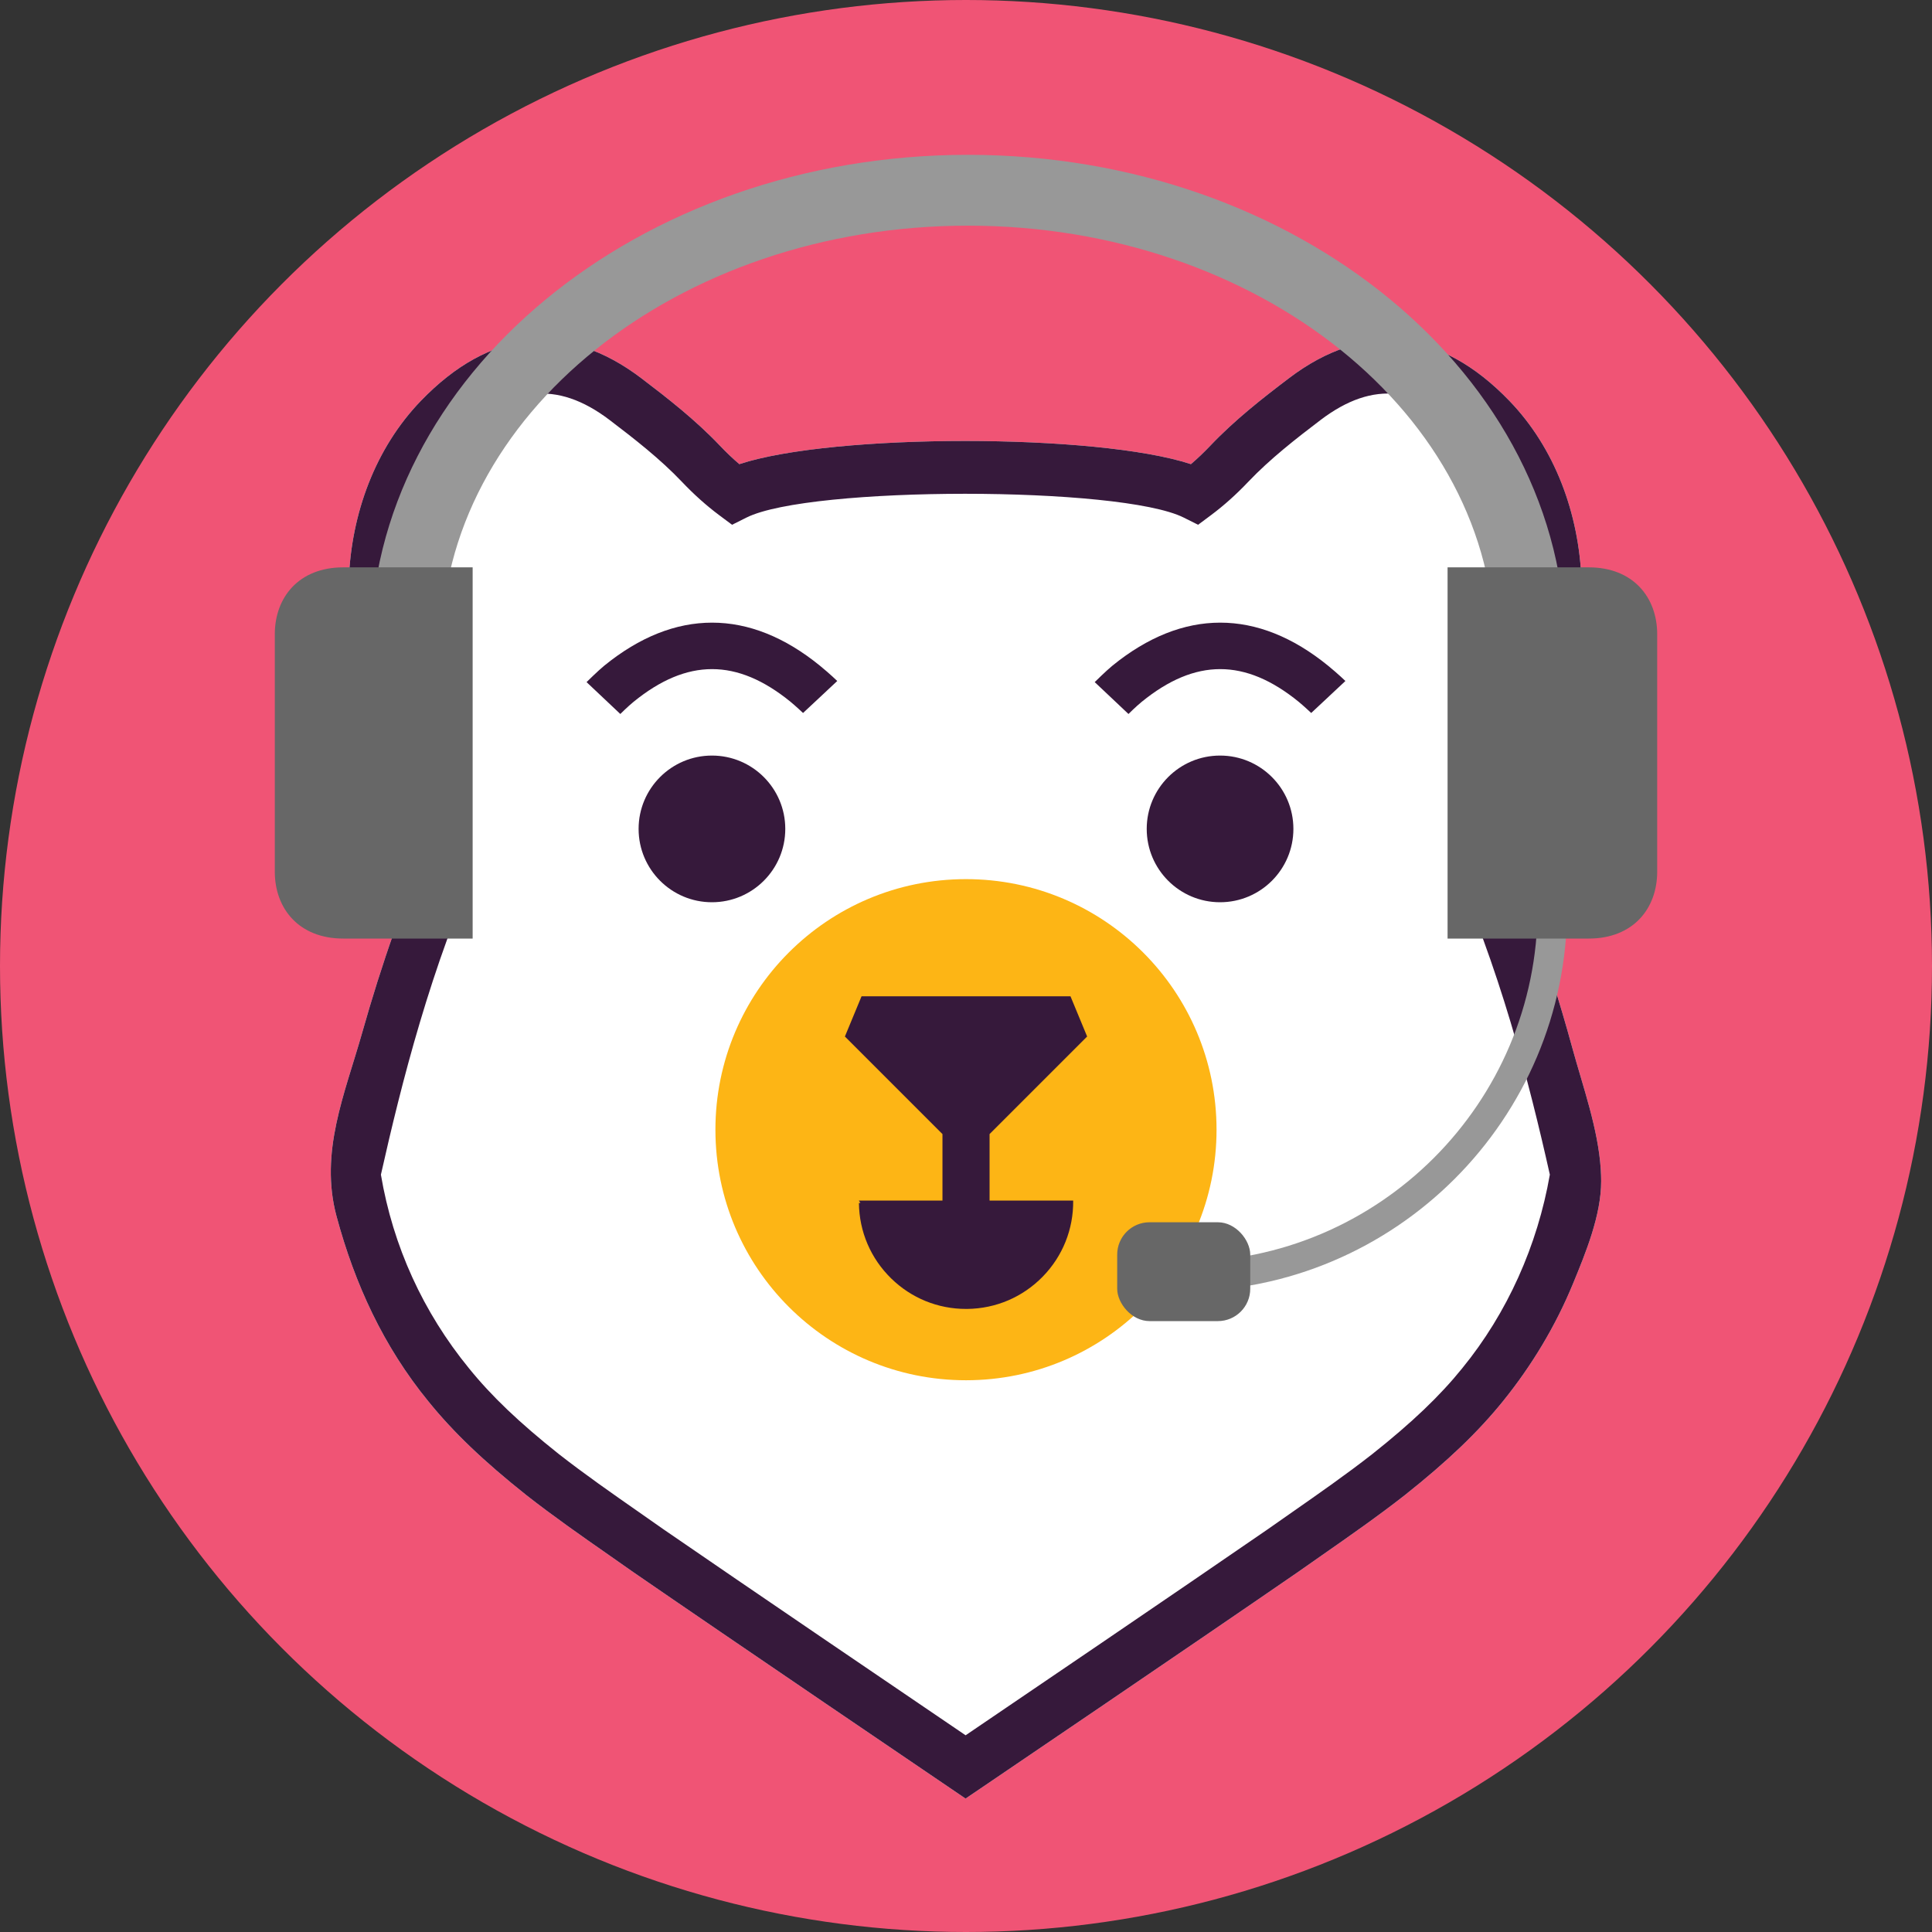
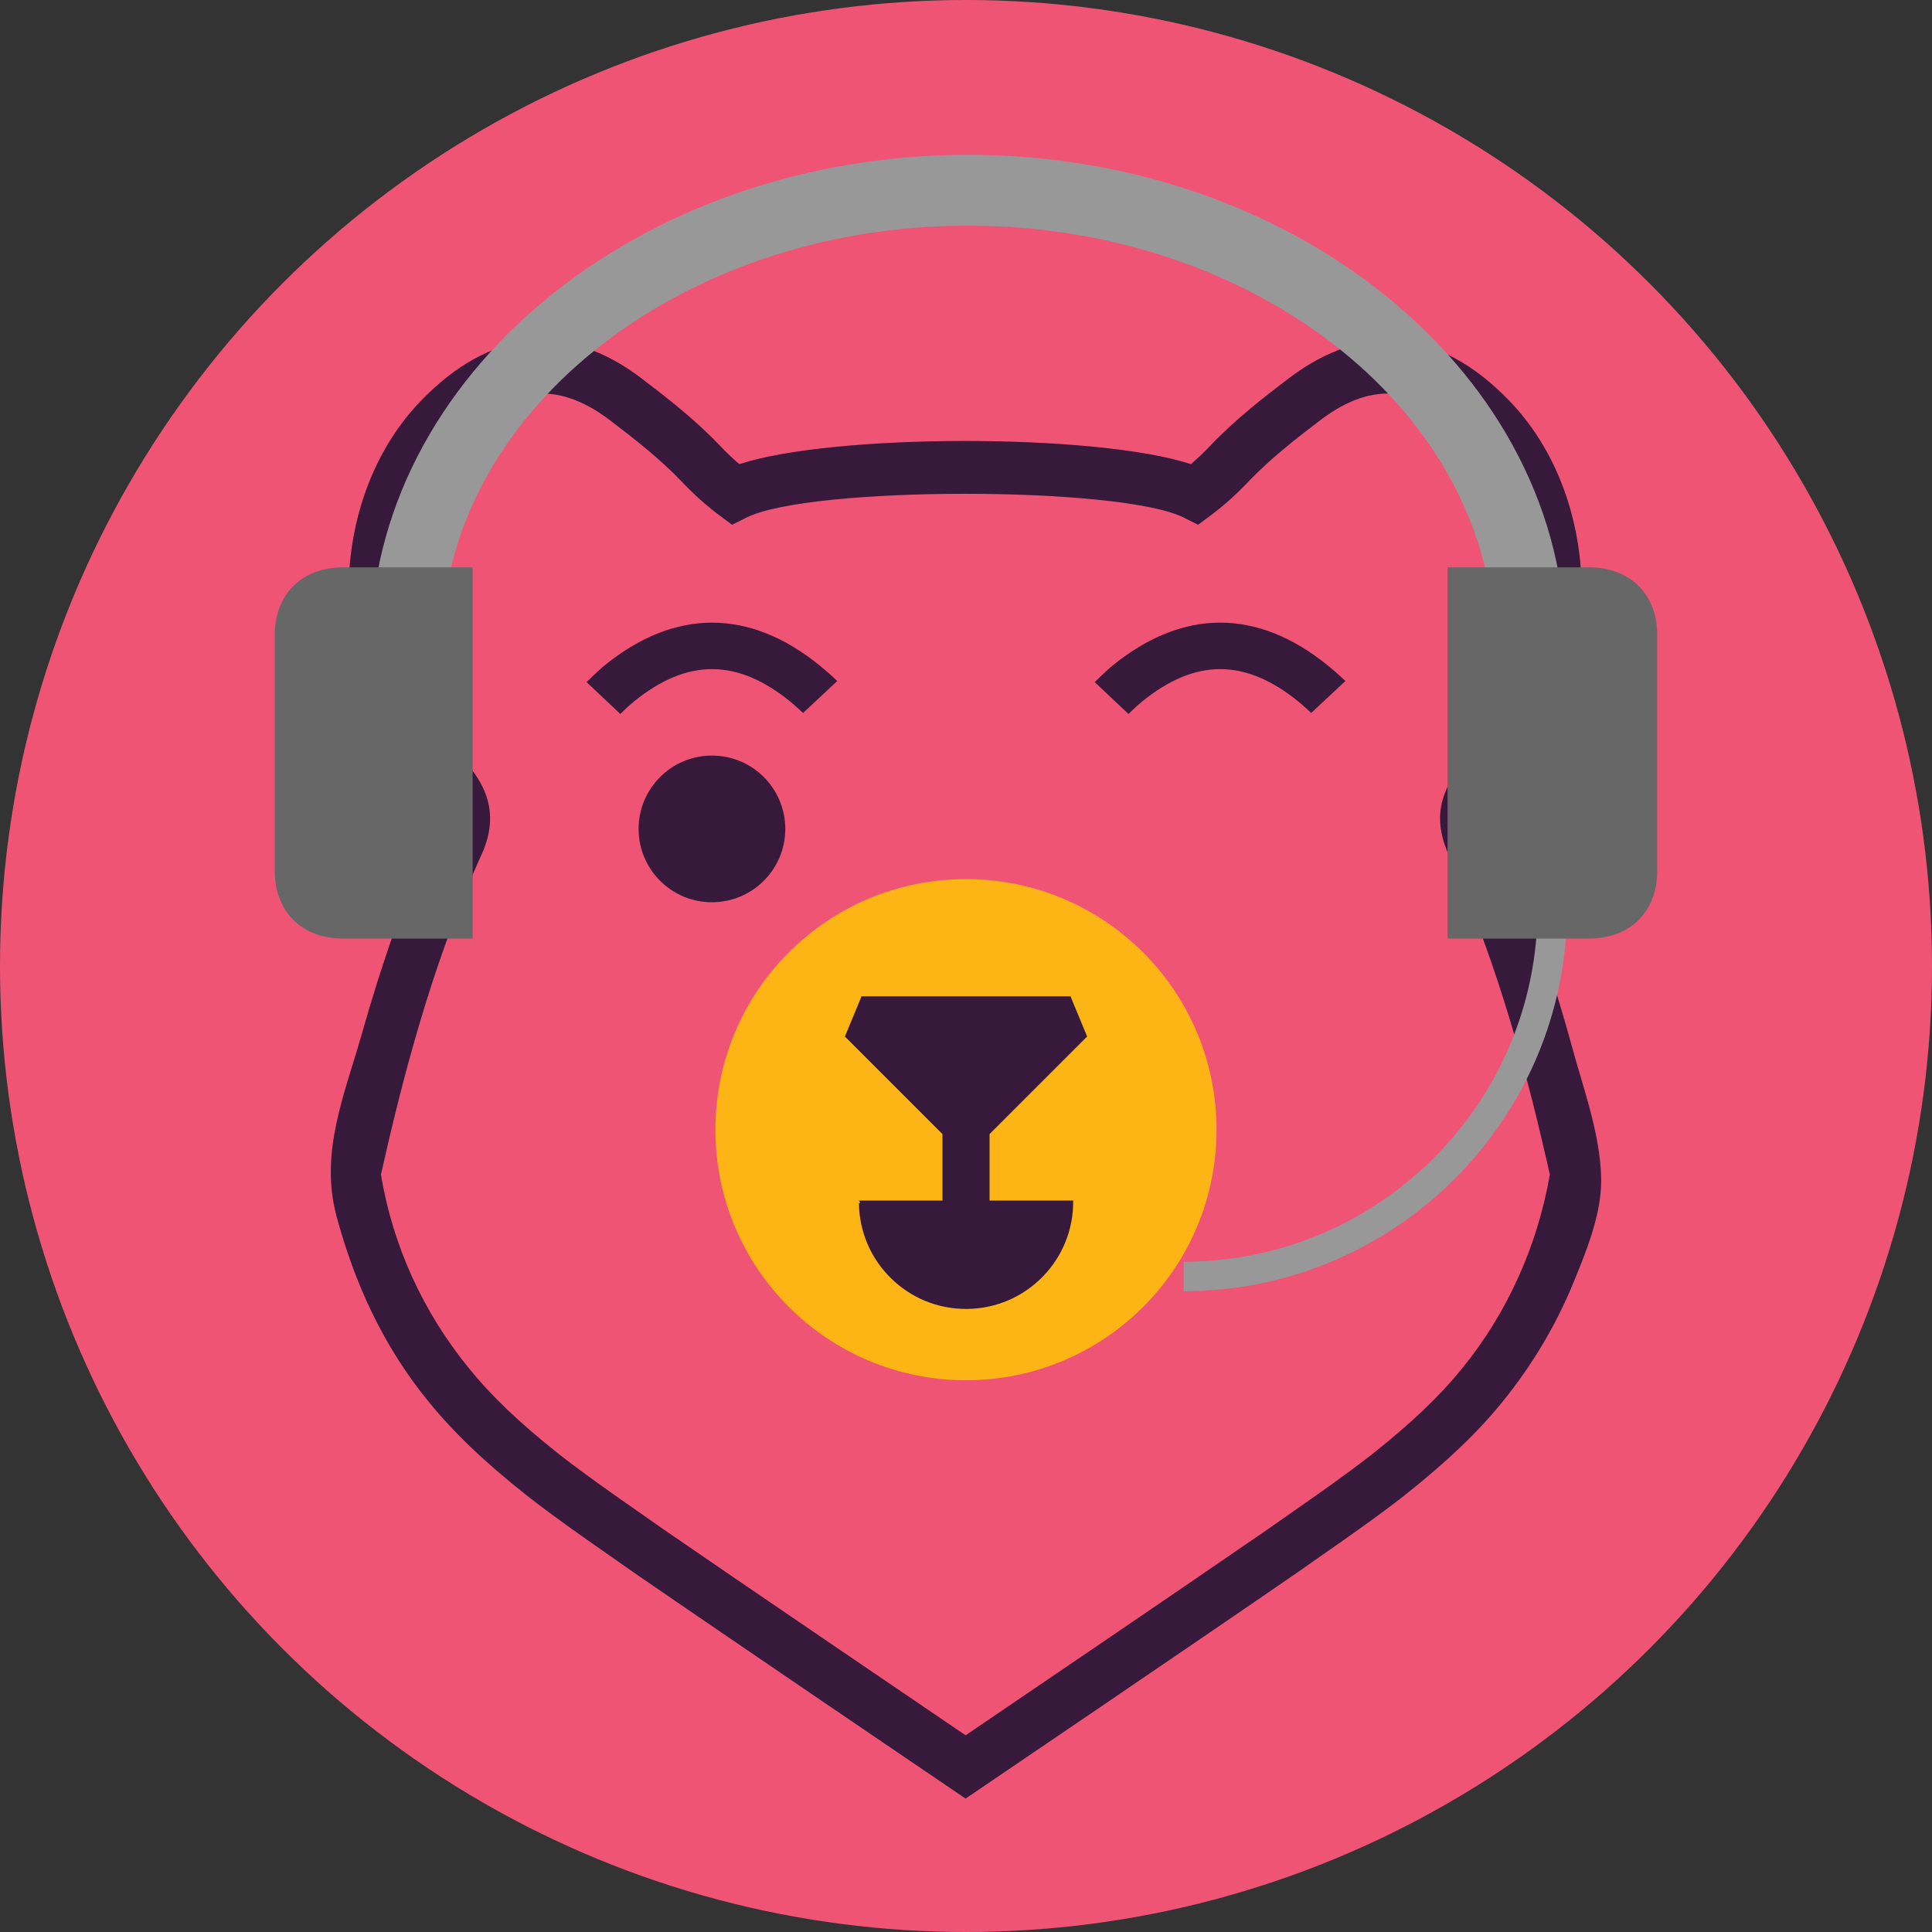
<svg xmlns="http://www.w3.org/2000/svg" id="Layer_1" data-name="Layer 1" width="500" height="500" viewBox="0 0 500 500">
  <rect x="0" y="0" width="500" height="500" fill="#333333" stroke="none" />
  <circle cx="250" cy="250" r="250" style="fill: #f05475;" />
-   <path d="m414.28,302.65c-.68-10.53-4.61-21.4-7.35-31.4-3.35-12.22-7.15-24.33-11.61-36.19-2.48-6.61-5.16-13.14-8.08-19.56-2.04-4.49-.88-6.13,3.49-11.13,1.13-1.29,2.29-2.62,3.42-4.13,21.56-28.83,19.99-72.11-3.51-96.49-17.91-18.58-37.65-20.62-57.06-5.87-6.83,5.18-14.02,10.8-20.35,17.46-1.64,1.73-3.32,3.33-5.02,4.78-24.28-8-92.59-8-116.87,0-1.7-1.45-3.38-3.05-5.02-4.78-6.33-6.66-13.52-12.27-20.35-17.46-19.42-14.74-39.15-12.71-57.06,5.87-23.5,24.37-25.07,67.66-3.51,96.49,1.12,1.5,2.29,2.84,3.42,4.13,4.37,5,5.53,6.64,3.49,11.13-7.59,16.69-13.57,34.07-18.56,51.7-4.5,15.89-11.12,30.96-6.65,47.58,4.72,17.53,12.17,33.7,23.73,47.85,6.47,8,14.3,15.5,25.43,24.34,6.96,5.45,14.25,10.54,21.3,15.46,2.13,1.49,4.26,2.97,6.44,4.51,23.47,16.18,81.5,55.56,82.09,55.95l3.8,2.58,3.81-2.58c.55-.37,54.83-37.17,82.15-56,2.12-1.49,4.25-2.98,6.37-4.46,7.05-4.92,14.35-10.01,21.35-15.49,11.1-8.81,18.93-16.31,25.38-24.28,7.45-9.22,13.6-19.42,18.12-30.39,3.32-8.05,7.33-17.8,7.31-26.61,0-1-.04-1.99-.1-3Z" style="fill: #fff;" />
  <g>
    <path d="m314.84,292.33c.02,35.81-28.98,64.86-64.81,64.88-35.82.02-64.86-29-64.88-64.81-.02-35.81,28.98-64.86,64.81-64.88,35.83-.02,64.86,29,64.88,64.81Z" style="fill: #fdb515;" />
    <g>
      <circle cx="184.25" cy="214.52" r="18.98" style="fill: #36193b;" />
-       <circle cx="315.75" cy="214.52" r="18.98" style="fill: #36193b;" />
    </g>
    <g>
      <path d="m315.8,161.14c9.39,0,18.77,3.71,27.9,11.14,2.58,2.1,4.49,3.96,4.49,3.96l-8.85,8.28s-1.96-1.85-3.25-2.9c-13.85-11.27-26.75-11.27-40.6,0-1.61,1.32-3.44,3.16-3.44,3.16l-8.74-8.25s2.97-2.94,4.58-4.25c9.13-7.43,18.51-11.14,27.9-11.14Z" style="fill: #36193b;" />
      <path d="m184.29,161.14c9.39,0,18.77,3.71,27.9,11.14,2.58,2.1,4.49,3.96,4.49,3.96l-8.85,8.28s-1.96-1.85-3.25-2.9c-13.85-11.27-26.75-11.27-40.6,0-1.61,1.32-3.44,3.16-3.44,3.16l-8.74-8.25s2.97-2.94,4.58-4.25c9.13-7.43,18.51-11.14,27.9-11.14Z" style="fill: #36193b;" />
    </g>
    <path d="m256.1,310.71v-17.21l25.25-25.25-4.31-10.41h-54.07l-4.31,10.41,25.25,25.25v17.21h-21.63l.4.63h-.39c.08,7.41,3.05,14.34,8.34,19.51,5.22,5.1,12.09,7.9,19.37,7.9.11,0,.22,0,.33,0,7.41-.09,14.33-3.05,19.51-8.34,5.18-5.3,7.98-12.29,7.9-19.7h-.01s-21.61,0-21.61,0Z" style="fill: #36193b;" />
  </g>
  <path d="m414.28,302.65c-.68-10.53-4.61-21.4-7.35-31.4-3.35-12.22-7.15-24.33-11.61-36.19-2.48-6.61-5.16-13.14-8.08-19.56-2.04-4.49-.88-6.13,3.49-11.13,1.13-1.29,2.29-2.62,3.42-4.13,21.56-28.83,19.99-72.11-3.51-96.49-17.91-18.58-37.65-20.62-57.06-5.87-6.83,5.18-14.02,10.8-20.35,17.46-1.64,1.73-3.32,3.33-5.02,4.78-24.28-8-92.59-8-116.87,0-1.7-1.45-3.38-3.05-5.02-4.78-6.33-6.66-13.52-12.27-20.35-17.46-19.42-14.74-39.15-12.71-57.06,5.87-23.5,24.37-25.07,67.66-3.51,96.49,1.12,1.5,2.29,2.84,3.42,4.13,4.37,5,5.53,6.64,3.49,11.13-7.59,16.69-13.57,34.07-18.56,51.7-4.5,15.89-11.12,30.96-6.65,47.58,4.72,17.53,12.17,33.7,23.73,47.85,6.47,8,14.3,15.5,25.43,24.34,6.96,5.45,14.25,10.54,21.3,15.46,2.13,1.49,4.26,2.97,6.44,4.51,23.47,16.18,81.5,55.56,82.09,55.95l3.8,2.58,3.81-2.58c.55-.37,54.83-37.17,82.15-56,2.12-1.49,4.25-2.98,6.37-4.46,7.05-4.92,14.35-10.01,21.35-15.49,11.1-8.81,18.93-16.31,25.38-24.28,7.45-9.22,13.6-19.42,18.12-30.39,3.32-8.05,7.33-17.8,7.31-26.61,0-1-.04-1.99-.1-3Zm-35.85,51.45c-5.82,7.2-13,14.05-23.25,22.19-6.67,5.22-13.81,10.2-20.71,15.02-2.15,1.5-4.29,2.99-6.37,4.46-23.01,15.86-65.33,44.59-78.2,53.32-13.35-9.06-58.26-39.57-78.14-53.27-2.14-1.51-4.29-3.01-6.44-4.51-6.9-4.81-14.03-9.79-20.67-14.98-10.28-8.17-17.46-15.02-23.3-22.24-11.81-14.46-19.65-31.55-22.77-50.09,5.25-23.39,12.95-54.04,26.06-82.87,5.75-12.65-1.09-20.48-5.62-25.66-1-1.15-1.95-2.24-2.77-3.33-17.76-23.74-16.67-59.16,2.41-78.96,12.98-13.46,25.4-14.88,39.1-4.49,6.38,4.85,13.09,10.07,18.72,16,3.1,3.27,6.35,6.17,9.63,8.62l3.35,2.5,3.74-1.87c16.39-8.2,96.74-8.2,113.13,0l3.74,1.87,3.35-2.5c3.29-2.45,6.53-5.35,9.63-8.62,5.63-5.92,12.34-11.15,18.72-16,13.7-10.4,26.13-8.98,39.1,4.49,19.08,19.79,20.16,55.21,2.41,78.95-.82,1.09-1.77,2.18-2.77,3.33-4.53,5.18-11.37,13.02-5.62,25.66,13.14,28.89,20.9,59.15,26.21,82.87-3.19,18.3-10.98,35.8-22.68,50.12Z" style="fill: #36193b;" />
  <g>
-     <rect x="107.16" y="195.54" width="24.73" height="37.96" style="fill: #fff;" />
-     <rect x="368.11" y="195.54" width="24.73" height="37.96" style="fill: #fff;" />
-   </g>
+     </g>
  <g>
    <path d="m306.35,334.17v-7.64c50.5,0,91.58-41.08,91.58-91.58h7.64c0,54.71-44.51,99.22-99.22,99.22Z" style="fill: #989898;" />
-     <path d="m405.14,167.73h-18.33c0-60.28-61.15-109.33-136.3-109.33s-136.3,49.04-136.3,109.33h-18.33c0-70.39,69.37-127.66,154.64-127.66s154.64,57.27,154.64,127.66Z" style="fill: #989898;" />
+     <path d="m405.14,167.73h-18.33c0-60.28-61.15-109.33-136.3-109.33s-136.3,49.04-136.3,109.33h-18.33c0-70.39,69.37-127.66,154.64-127.66s154.64,57.27,154.64,127.66" style="fill: #989898;" />
    <g>
      <path d="m411.17,146.83h-36.54v96.07h36.54c11.47,0,17.71-7.75,17.71-17.31v-61.45c0-9.56-6.24-17.31-17.71-17.31Z" style="fill: #676767;" />
      <path d="m88.83,146.83h33.49v96.07h-33.49c-11.47,0-17.71-7.75-17.71-17.31v-61.45c0-9.56,6.24-17.31,17.71-17.31Z" style="fill: #676767;" />
    </g>
-     <rect x="289.13" y="316.32" width="34.43" height="25.58" rx="8.37" ry="8.37" style="fill: #676767;" />
  </g>
</svg>